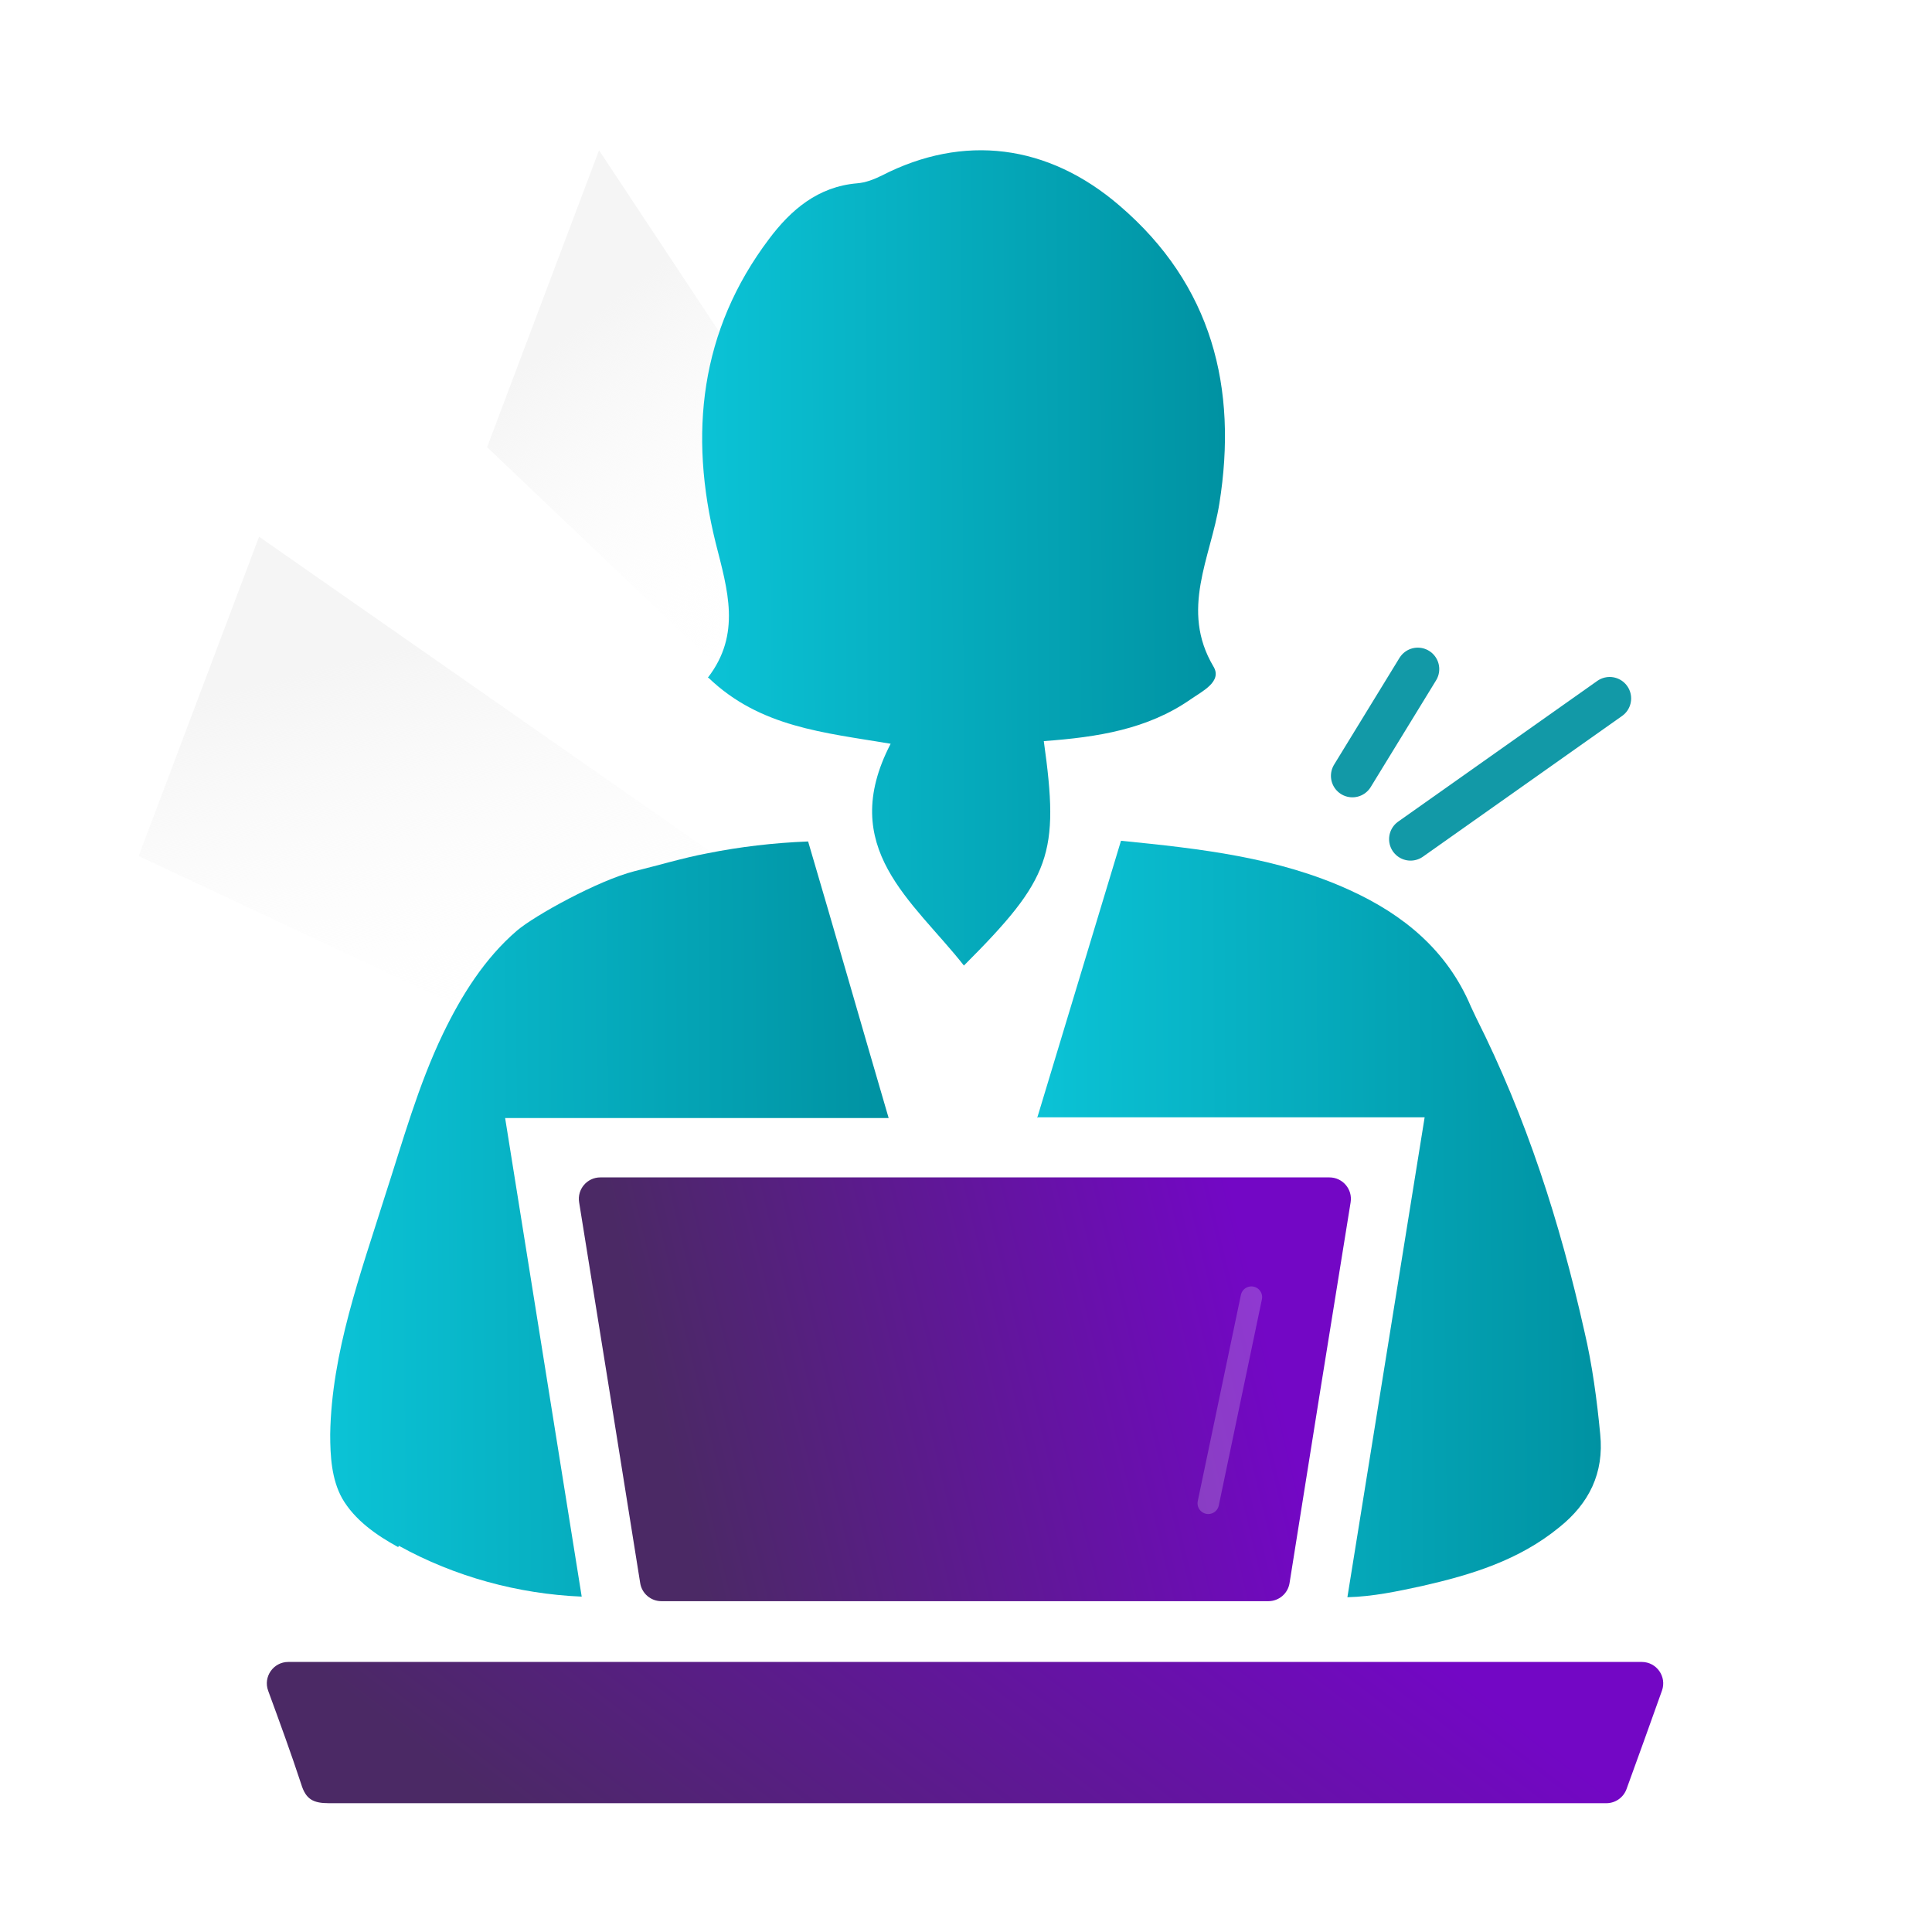
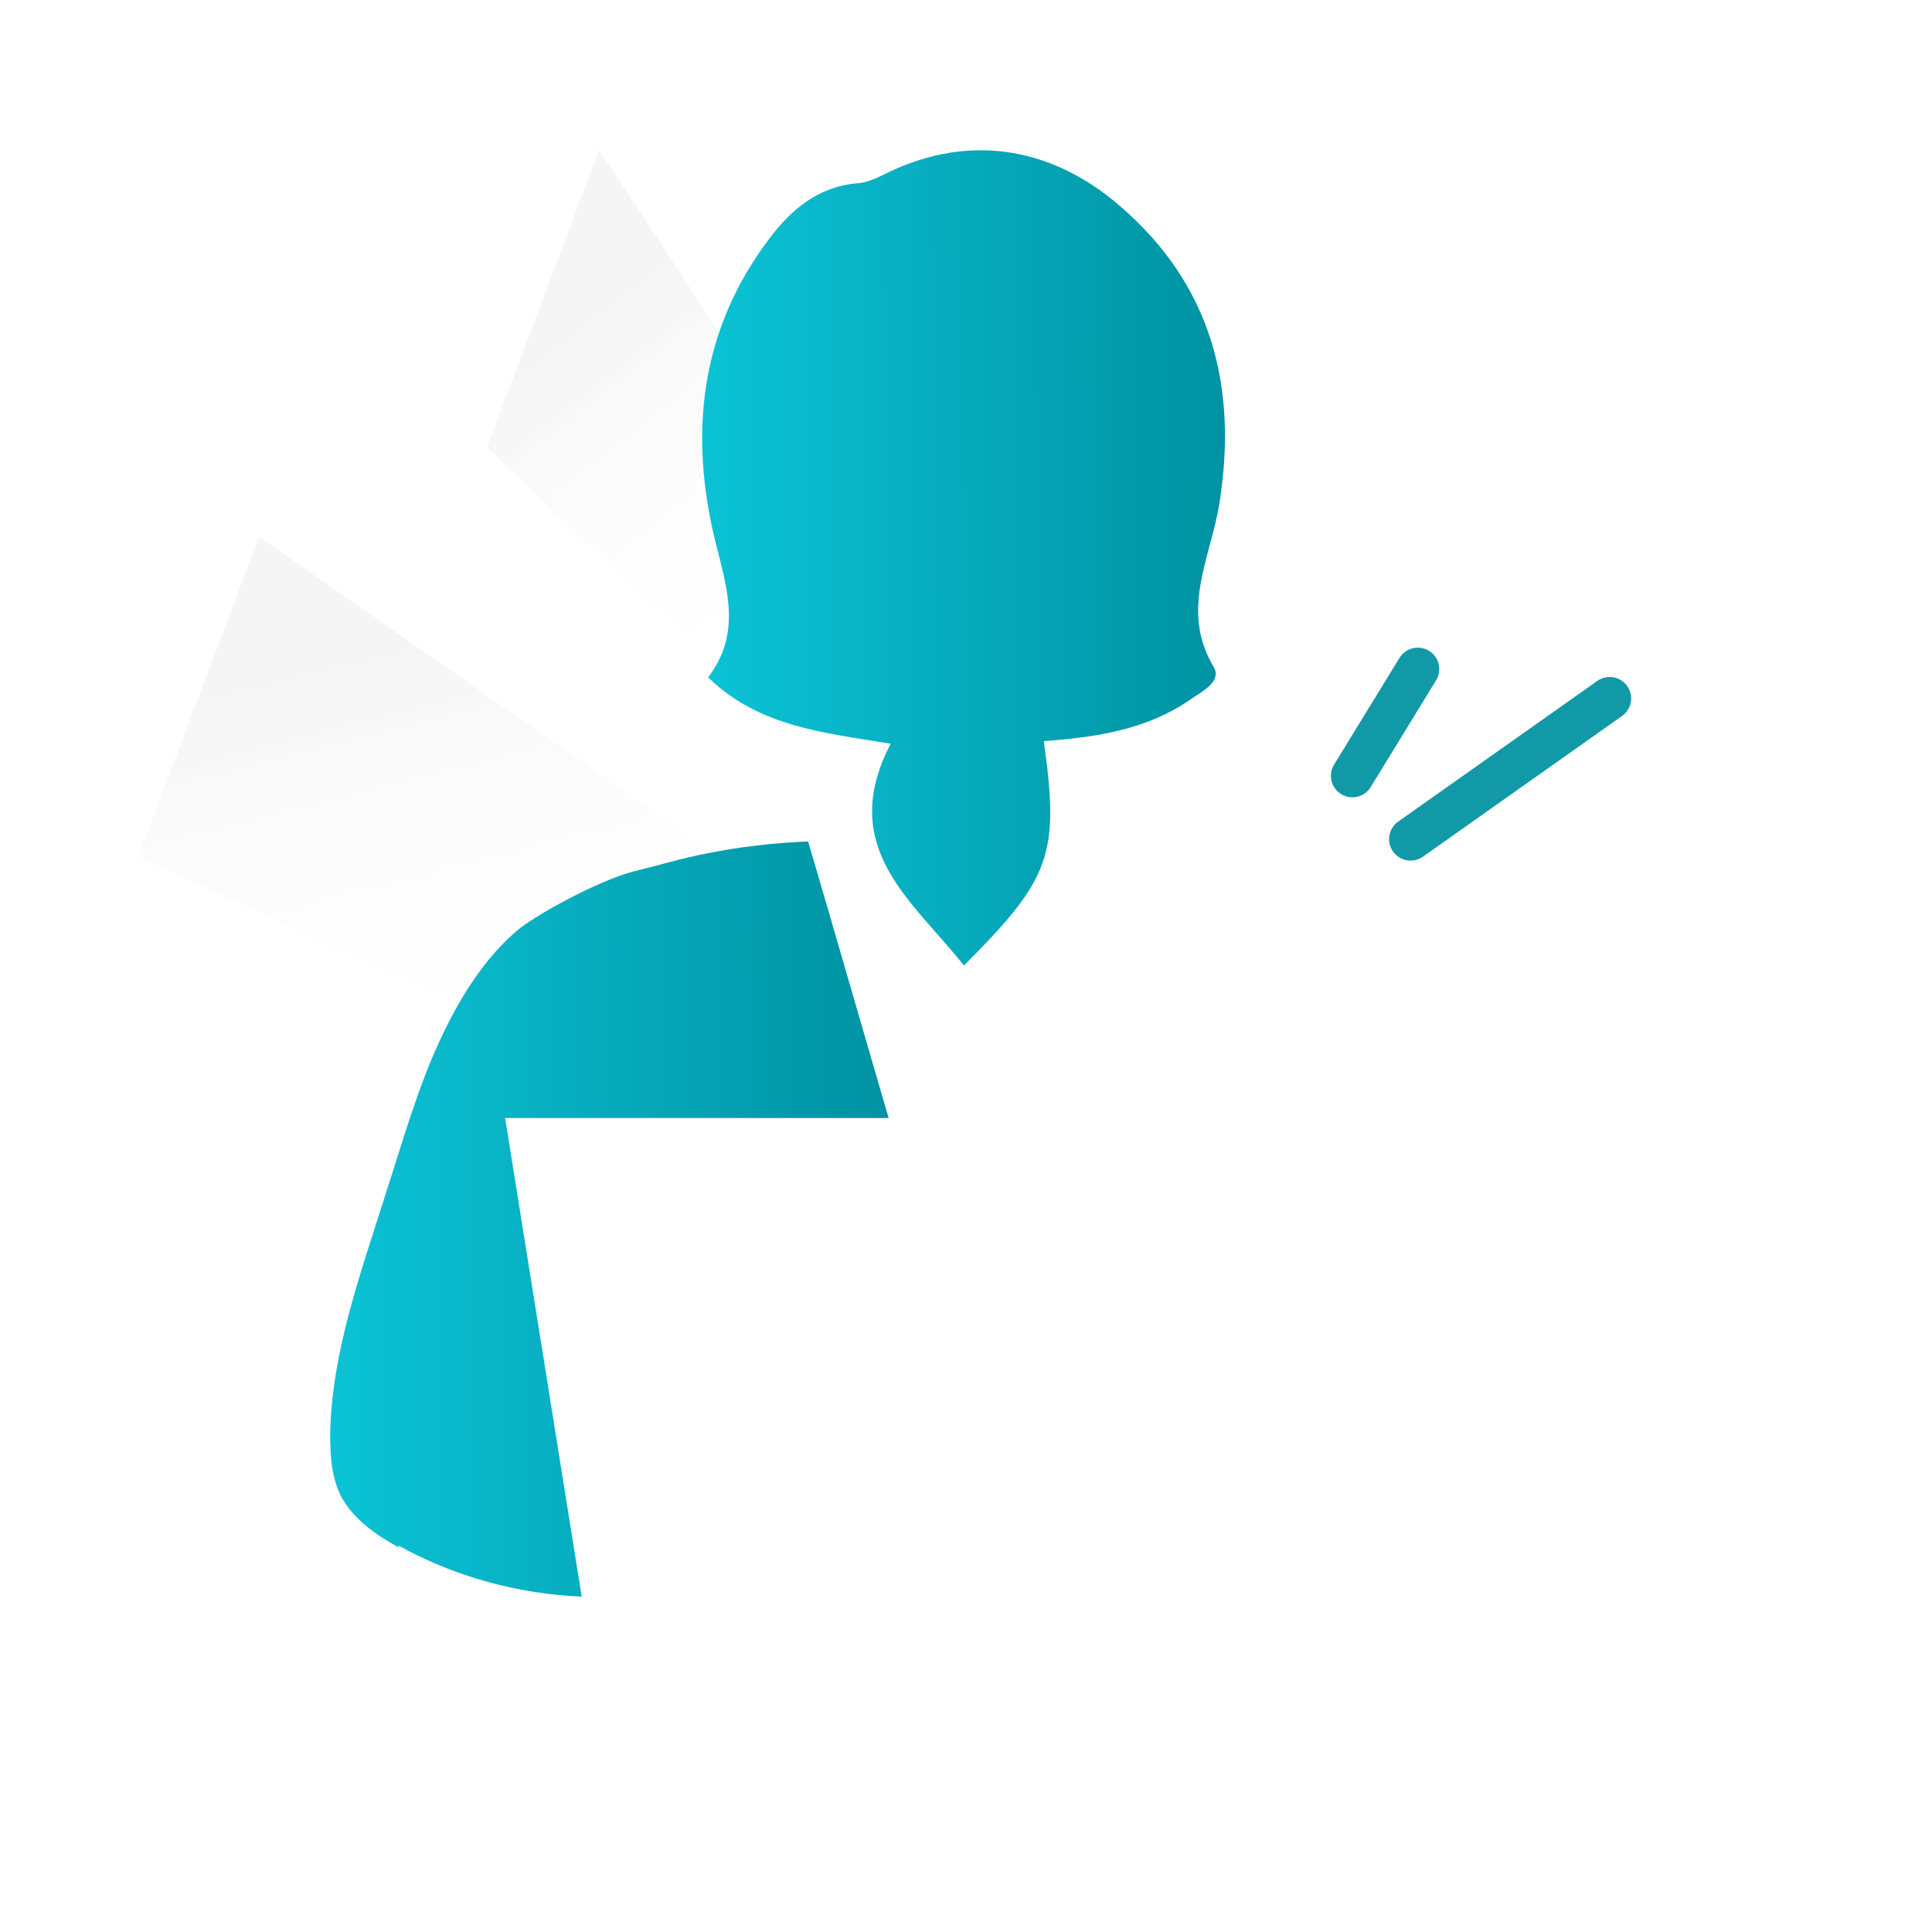
<svg xmlns="http://www.w3.org/2000/svg" width="90" height="90" viewBox="0 0 90 90" fill="none">
  <rect x="0" y="0" width="90" height="90" fill="#333333" stroke="none" />
  <g clip-path="url(#clip0_4558_21541)">
    <rect width="90" height="90" fill="white" />
    <rect width="90" height="90" fill="white" />
    <path d="M27.905 7.001L49.295 39.314L47.395 44.354L22.691 20.83L27.905 7.001Z" fill="url(#paint0_linear_4558_21541)" />
    <path d="M12.069 25.002L56.566 56.045L54.207 62.302L6.46 39.877L12.069 25.002Z" fill="url(#paint1_linear_4558_21541)" />
    <path d="M63 36.142L66.046 31.17" stroke="#1299A7" stroke-width="2" stroke-linecap="round" />
    <path d="M65.709 39.091L74.985 32.536" stroke="#1299A7" stroke-width="2" stroke-linecap="round" />
    <path d="M33.003 31.572C35.402 33.878 38.384 34.124 41.49 34.647C38.969 39.506 42.536 41.966 44.903 44.979C48.962 40.92 49.362 39.782 48.624 34.524C51.146 34.34 53.452 33.971 55.451 32.587C55.973 32.218 56.957 31.757 56.527 31.049C54.959 28.405 56.404 25.976 56.803 23.454C57.664 18.073 56.465 13.276 52.16 9.586C48.809 6.696 44.873 6.234 41.09 8.171C40.721 8.356 40.322 8.51 39.922 8.54C38.108 8.694 36.847 9.771 35.832 11.123C32.603 15.398 32.081 20.226 33.341 25.299C33.895 27.482 34.541 29.543 32.972 31.572H33.003Z" fill="url(#paint2_linear_4558_21541)" />
-     <path d="M13.43 77.42C12.735 77.42 12.253 78.11 12.492 78.762C13.031 80.23 13.557 81.669 14.03 83.109C14.245 83.816 14.583 84 15.321 84C35.062 84 54.835 84 74.576 84H74.831C75.25 84 75.625 83.738 75.769 83.344C76.325 81.82 76.868 80.304 77.421 78.755C77.653 78.104 77.17 77.42 76.479 77.42H13.43Z" fill="url(#paint3_linear_4558_21541)" />
-     <path d="M48.346 52.05H66.365L62.767 74.405C63.967 74.375 65.104 74.129 66.242 73.883C68.548 73.36 70.762 72.683 72.638 71.146C74.022 70.039 74.729 68.624 74.544 66.81C74.391 65.211 74.175 63.581 73.806 62.013C72.669 56.939 71.1 52.05 68.763 47.407L68.517 46.884C67.41 44.27 65.381 42.61 62.89 41.472C59.538 39.935 55.91 39.535 52.22 39.166L48.315 52.081L48.346 52.05Z" fill="url(#paint4_linear_4558_21541)" />
    <path d="M18.58 72.009C21.194 73.455 24.146 74.254 27.098 74.377L23.531 52.083H41.397C40.136 47.778 38.906 43.473 37.645 39.199C36.046 39.261 34.478 39.445 32.94 39.753C31.803 39.968 30.696 40.306 29.558 40.583C27.867 41.014 24.915 42.643 24.084 43.35C22.578 44.642 21.501 46.364 20.64 48.147C19.472 50.577 18.765 53.16 17.934 55.712C16.797 59.34 15.444 63 15.382 66.813C15.382 67.827 15.444 68.904 15.936 69.795C16.52 70.81 17.535 71.517 18.549 72.071L18.58 72.009Z" fill="url(#paint5_linear_4558_21541)" />
-     <path d="M29.823 73.747C29.9 74.232 30.319 74.589 30.81 74.589H59.085C59.576 74.589 59.995 74.232 60.072 73.746C61.012 67.834 61.953 61.944 62.917 56.008C63.016 55.4 62.546 54.848 61.93 54.848H27.965C27.349 54.848 26.879 55.4 26.978 56.008C27.942 61.968 28.883 67.859 29.823 73.747Z" fill="url(#paint6_linear_4558_21541)" />
    <path opacity="0.2" d="M58.295 60.426L56.286 70.029" stroke="white" stroke-linecap="round" />
  </g>
  <defs>
    <linearGradient id="paint0_linear_4558_21541" x1="28.698" y1="13.801" x2="39.729" y2="28.018" gradientUnits="userSpaceOnUse">
      <stop stop-color="#F5F5F5" />
      <stop offset="1" stop-color="white" stop-opacity="0" />
    </linearGradient>
    <linearGradient id="paint1_linear_4558_21541" x1="15.458" y1="30.919" x2="20.38" y2="50.473" gradientUnits="userSpaceOnUse">
      <stop stop-color="#F5F5F5" />
      <stop offset="1" stop-color="white" stop-opacity="0" />
    </linearGradient>
    <linearGradient id="paint2_linear_4558_21541" x1="32.709" y1="33.111" x2="57.068" y2="32.99" gradientUnits="userSpaceOnUse">
      <stop stop-color="#0BC3D6" />
      <stop offset="1" stop-color="#0092A2" />
    </linearGradient>
    <linearGradient id="paint3_linear_4558_21541" x1="20.629" y1="82.276" x2="40.194" y2="56.692" gradientUnits="userSpaceOnUse">
      <stop stop-color="#4B2965" />
      <stop offset="1" stop-color="#7307C5" />
    </linearGradient>
    <linearGradient id="paint4_linear_4558_21541" x1="48.315" y1="63.393" x2="74.577" y2="63.243" gradientUnits="userSpaceOnUse">
      <stop stop-color="#0BC3D6" />
      <stop offset="1" stop-color="#0092A2" />
    </linearGradient>
    <linearGradient id="paint5_linear_4558_21541" x1="15.382" y1="63.384" x2="41.4" y2="63.236" gradientUnits="userSpaceOnUse">
      <stop stop-color="#0BC3D6" />
      <stop offset="1" stop-color="#0092A2" />
    </linearGradient>
    <linearGradient id="paint6_linear_4558_21541" x1="31.546" y1="69.417" x2="59.171" y2="62.78" gradientUnits="userSpaceOnUse">
      <stop stop-color="#4B2965" />
      <stop offset="1" stop-color="#7307C5" />
    </linearGradient>
    <clipPath id="clip0_4558_21541">
      <rect width="90" height="90" fill="white" />
    </clipPath>
  </defs>
</svg>